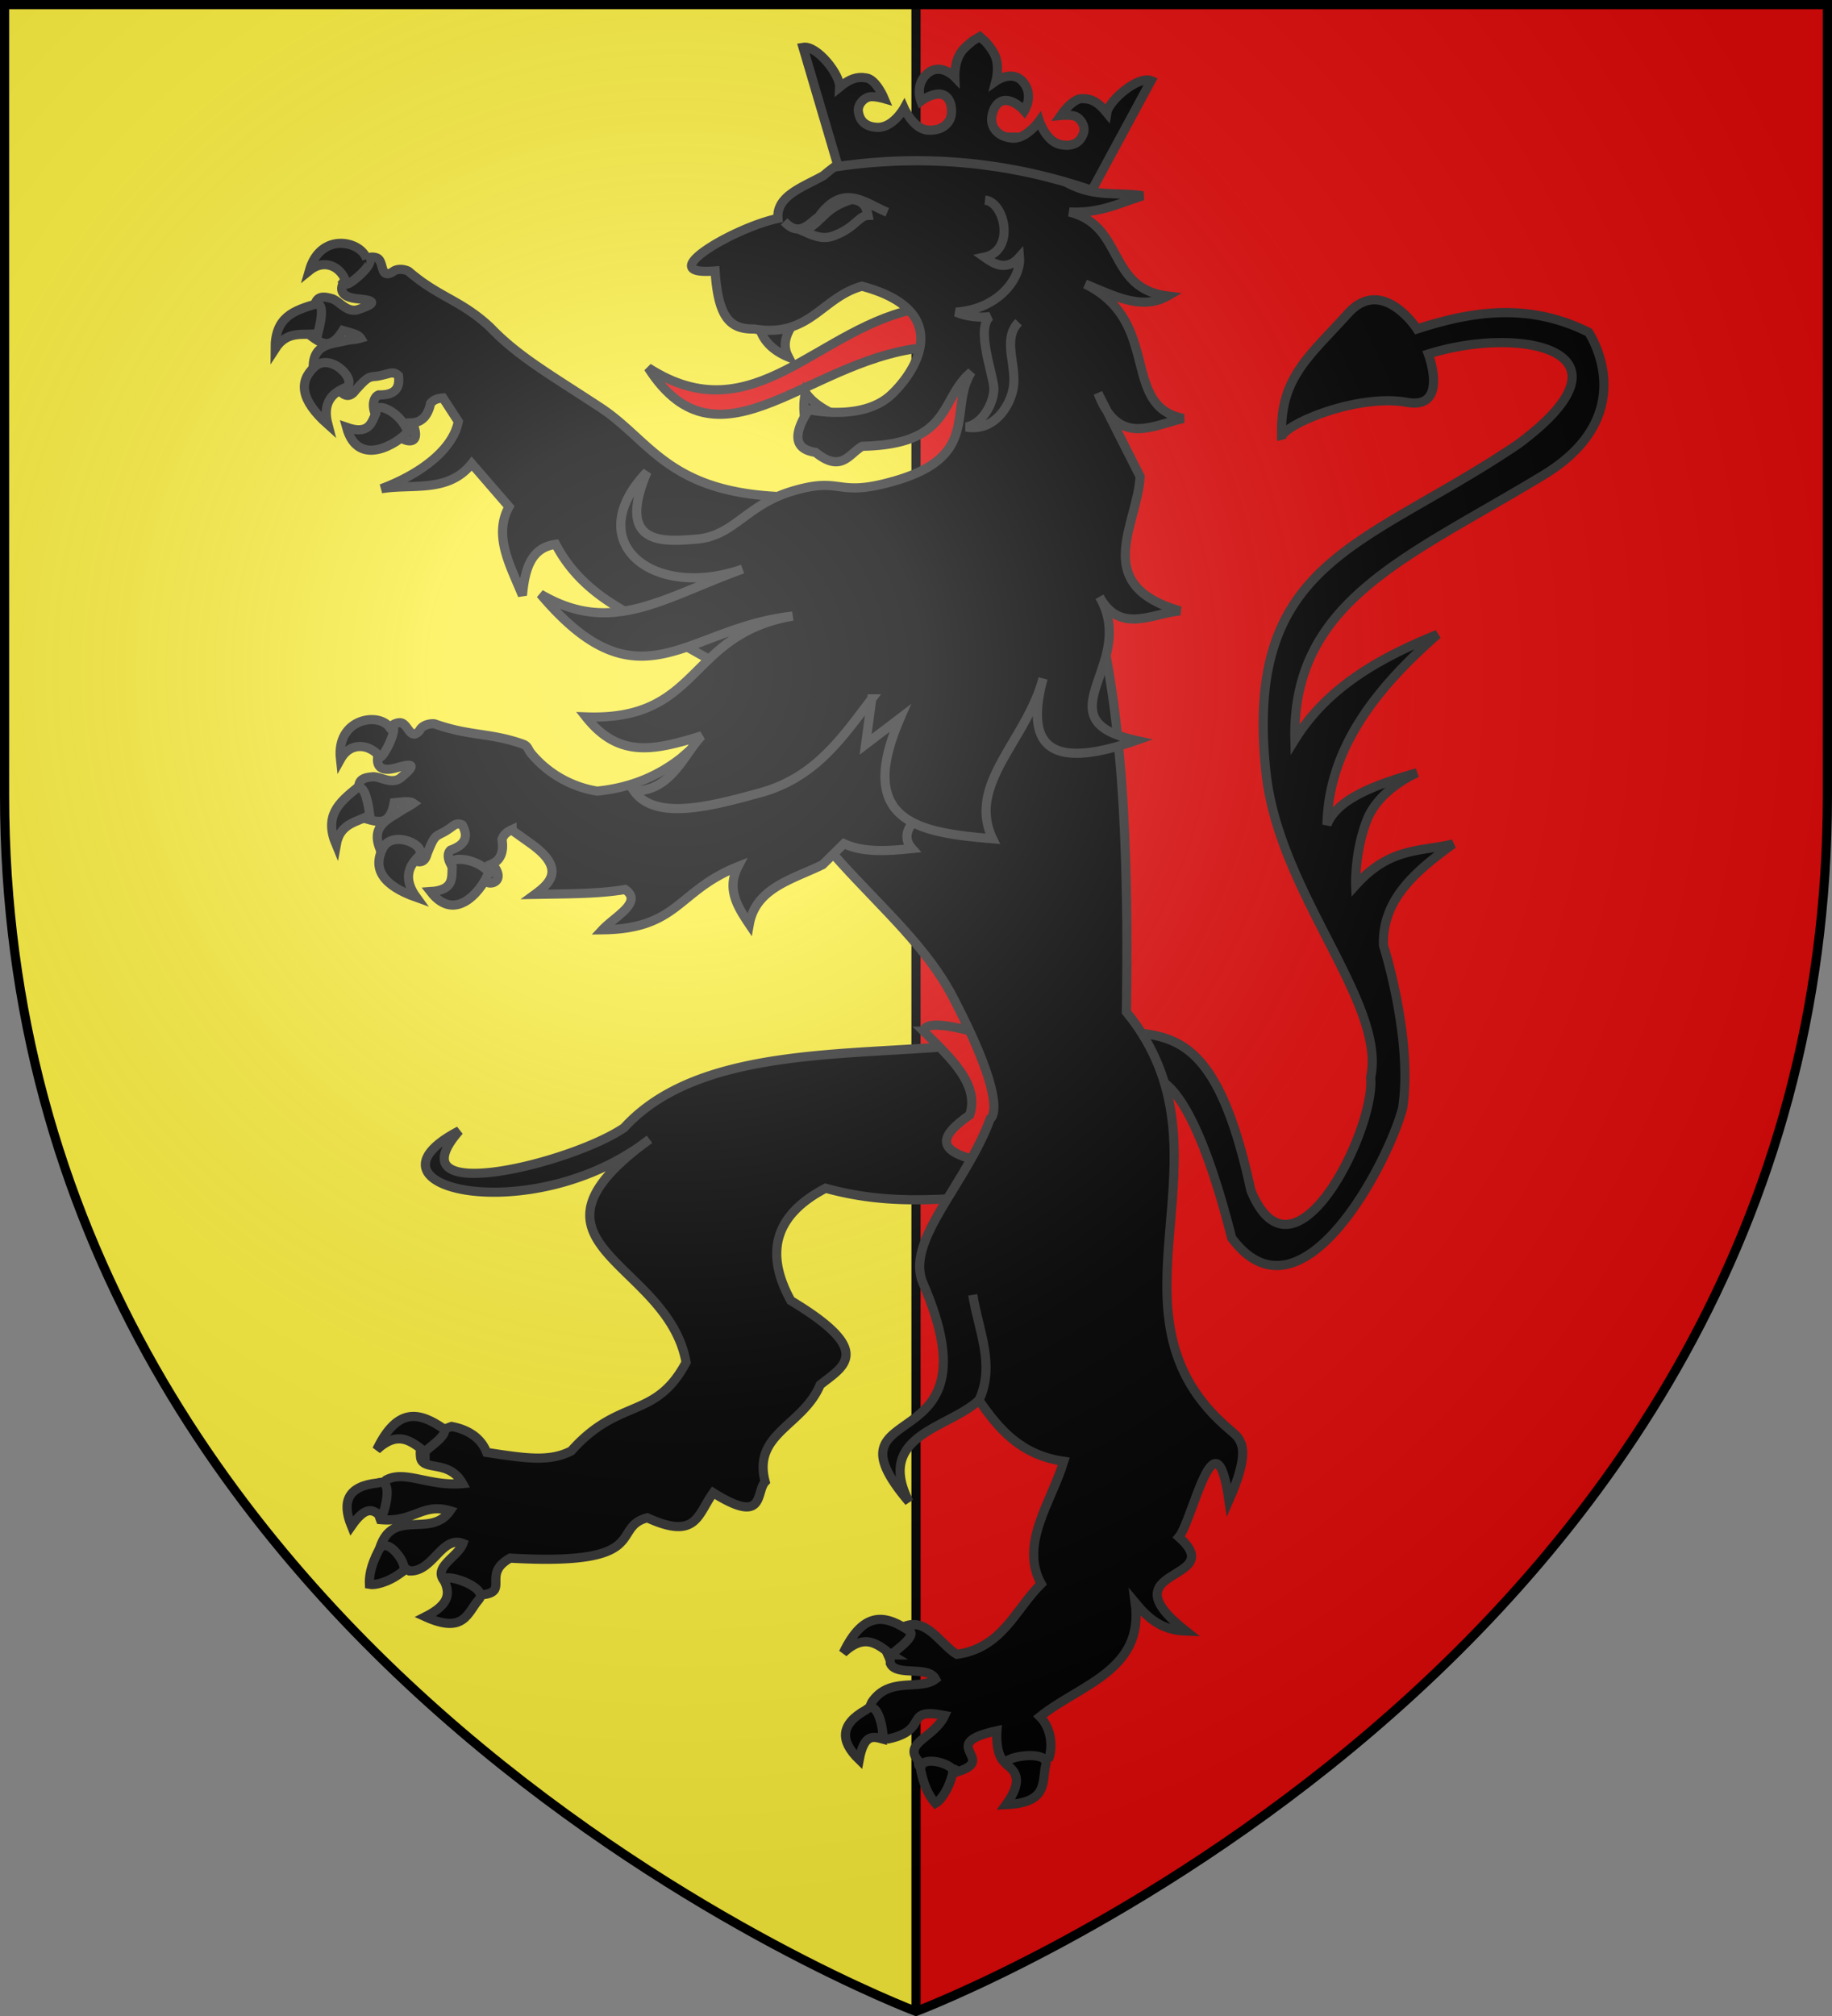
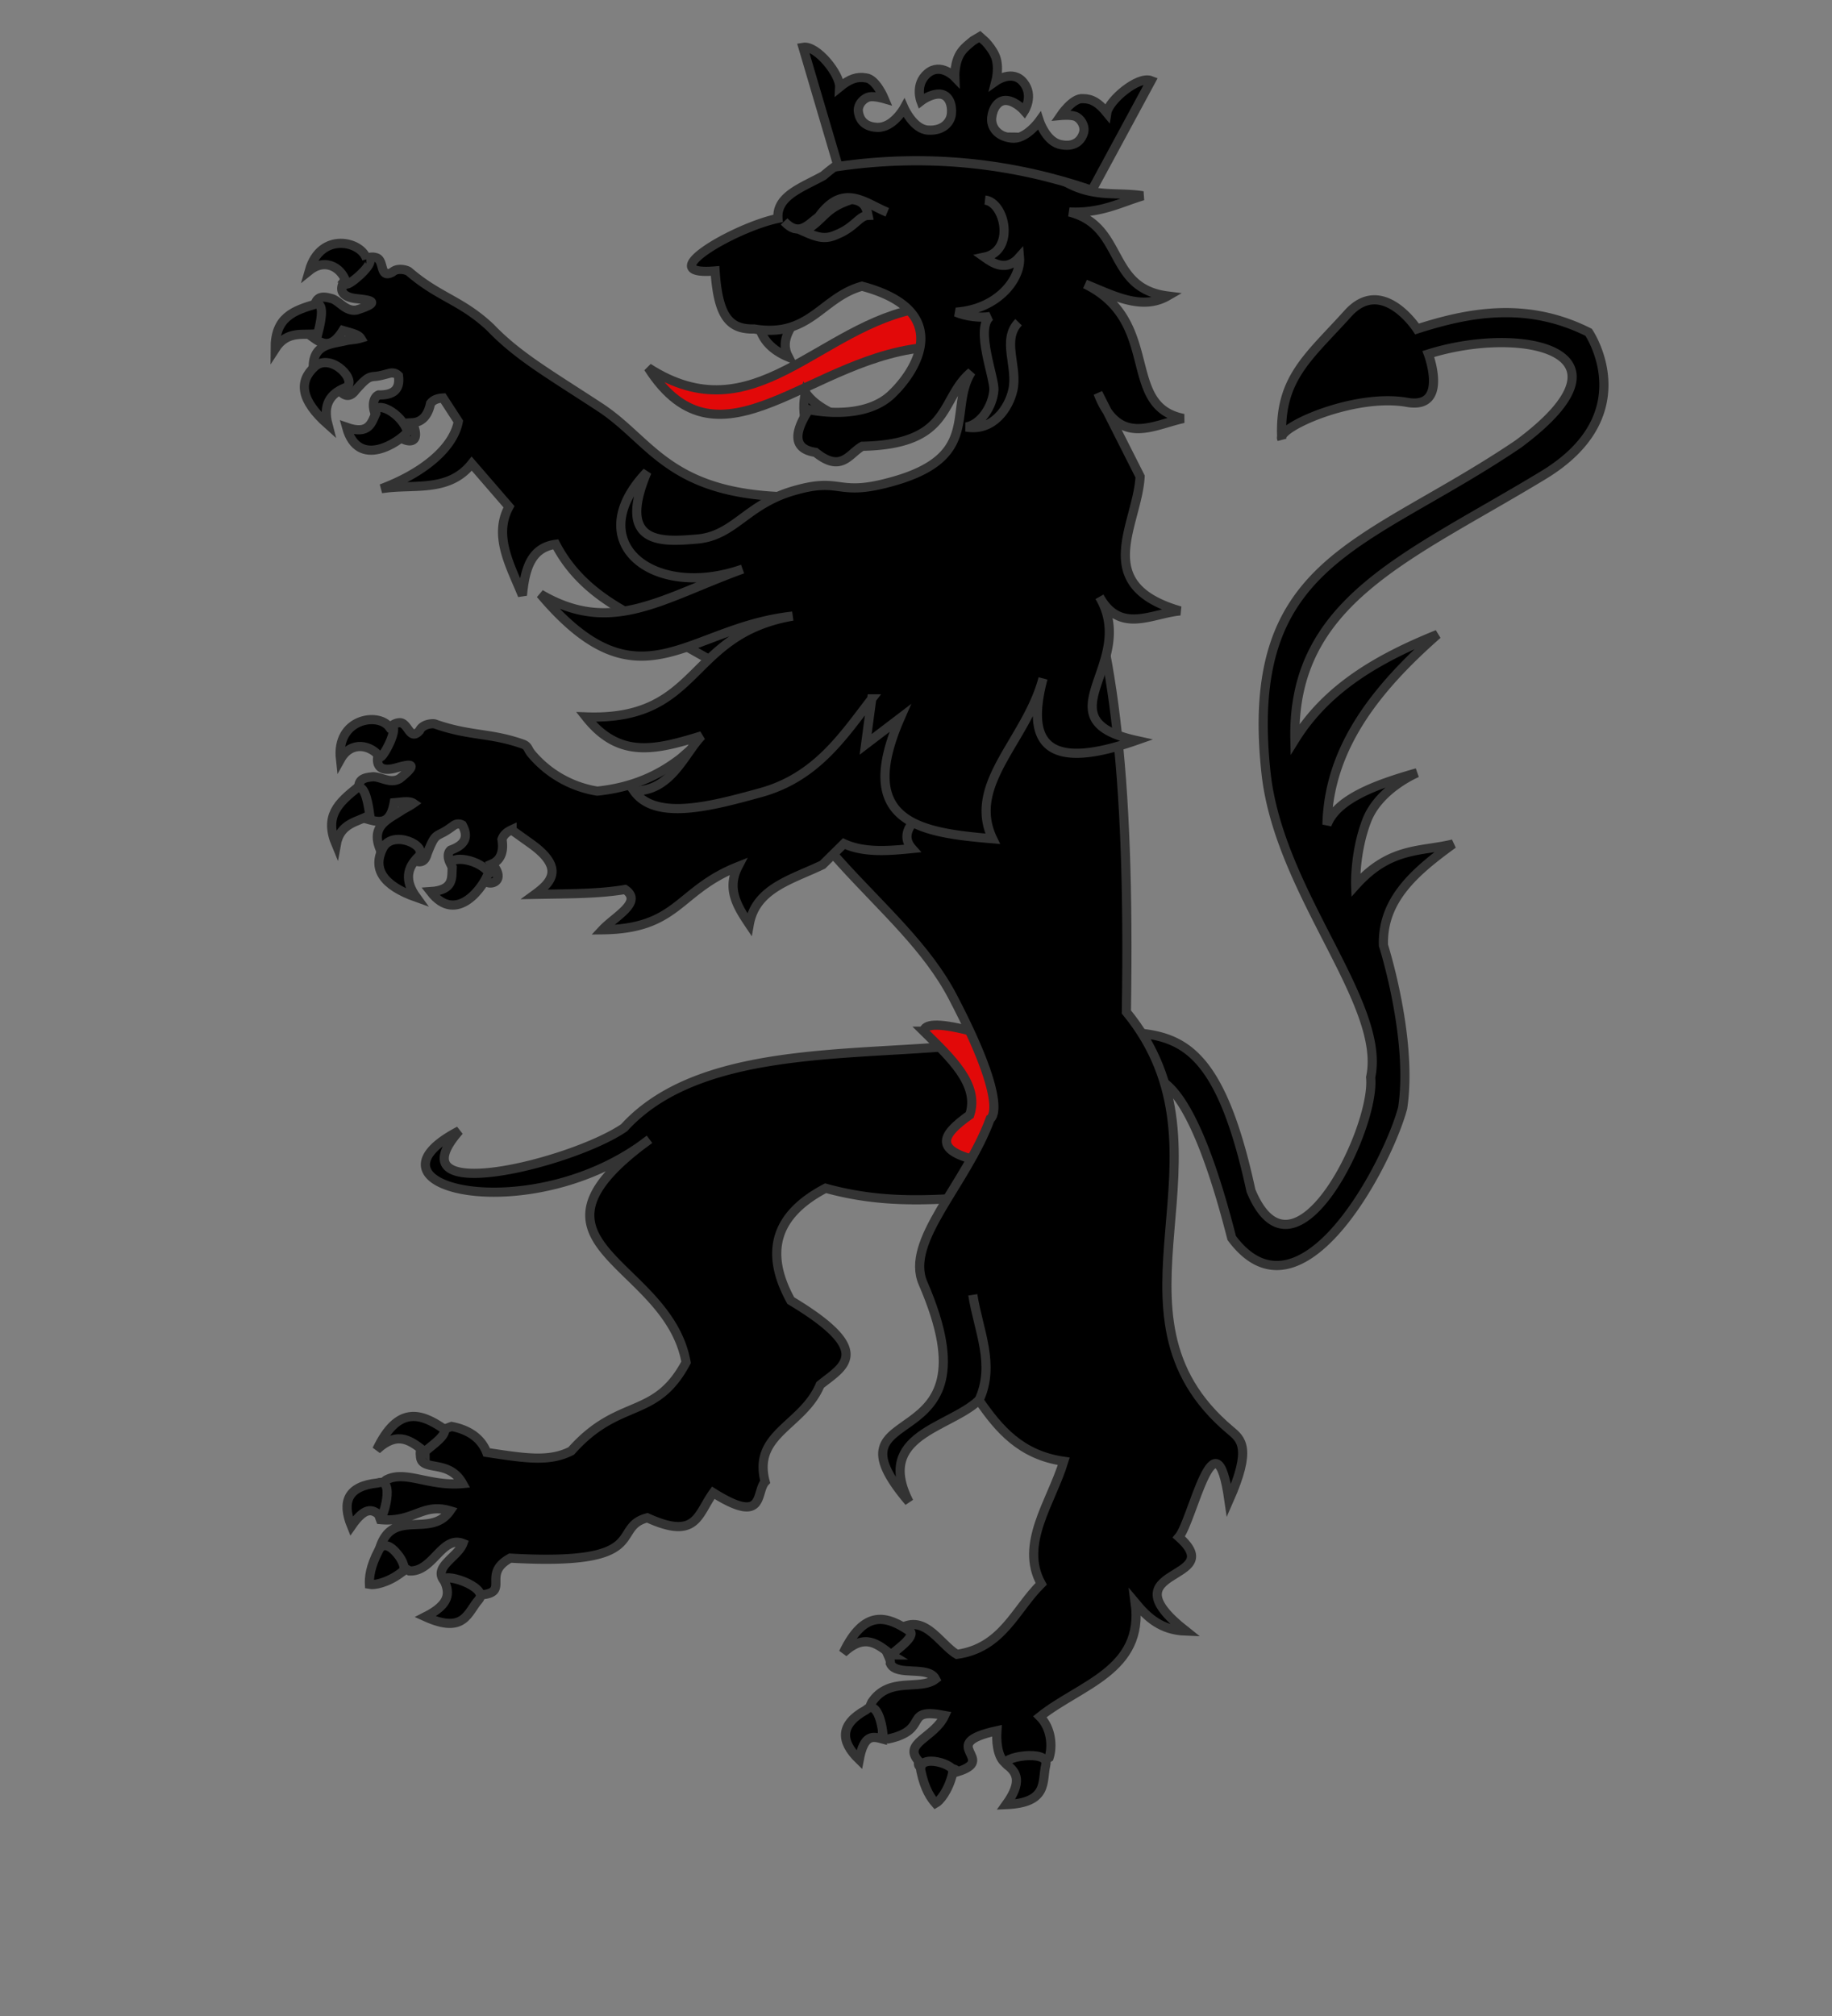
<svg xmlns="http://www.w3.org/2000/svg" xmlns:xlink="http://www.w3.org/1999/xlink" width="600" height="660" stroke="#000">
  <rect width="100%" height="100%" fill="#808080" stroke="none" />
  <radialGradient id="c" cx="221" cy="226" r="300" gradientTransform="matrix(1.35 0 0 1.35 -77 -85)" gradientUnits="userSpaceOnUse">
    <stop offset="0" stop-color="#fff" stop-opacity=".3" />
    <stop offset=".2" stop-color="#fff" stop-opacity=".25" />
    <stop offset=".6" stop-color="#666" stop-opacity=".13" />
    <stop offset="1" stop-opacity=".13" />
  </radialGradient>
  <clipPath id="b">
-     <path id="a" d="M300 658.5S1.5 546.1 1.5 260.3V1.5h597v258.8c0 285.8-298.5 398.2-298.5 398.2Z" />
-   </clipPath>
+     </clipPath>
  <use xlink:href="#a" fill="#fcef3c" />
  <g stroke-width="3">
    <path fill="#e20909" clip-path="url(#b)" d="M300 0h300v660H300z" />
    <g stroke="#333">
      <path d="M327.4 340.7c-39.7 6.2-96.2-.9-123 28.5-17.3 11.8-76.1 26.2-54 1-36 18.7 24 32.6 62.3 2.8-47.6 34.6 6 39.5 12 73-10.1 19-21.9 11.3-37.6 29-7.2 3.7-15.1 2.4-27.7.5-2-5.2-6.7-7.6-11.5-8.5-5 1.7-10.9 5.3-10.2 9.5 0 5.7 9.2.8 13.8 9.2-11 1-18.8-4.5-25-1.2-5 3.7-2.7 10.9-1.9 13 11 1 13.7-5.6 22.8-2.9-6.4 9.3-19-1.3-23.1 12.5 1.2 4.5 5.6 4.4 9.8 7.2 7.7.4 10.6-11.7 17.5-9-1.7 4.7-10.8 8-5.4 13 1.9 2.4 6.8 2.9 11.8 3.8 9-1-.3-6.8 9.1-12 47 2.7 32.6-10 44.9-13.2 16.2 7.4 16.4-1 21.6-8.2 17.2 10.8 13.8-.2 17-3.6-4.2-15.8 12.4-18.3 18-31.7 7.4-6 18.4-10.8-9.6-27.6-8.7-15.8-5.2-28.1 11.4-36.8 27.4 7.6 49.2 1.3 73.8 2ZM113 91.7c-1 1.3-3.1 5.4 4 6.1 3.6.4 8.6.9-.2 3.7-3.5.6-5.5-2.8-8-3.7-1.9-.5-4.5-1.3-5.5 1.4a56 56 0 0 1-1.7 10.6c3.5 2.6 6.6 5 10.7-1.6 2.3.7 5 1.2 5.8 2.5-1.7.5-3.4.5-4.7.8-4.8 1.2-11 1-10.8 9 9-2.3 10.7 4 8.6 7.3 1.8 2.2 3.6 2.2 5.2 0 4-4.5 4.5-4.4 6.8-4.6 1.6-.2 3.2-.7 4.4-1 1.3-.3 2.2.1 2.9.8.5 3.8-.8 6.4-6.5 6.3-1.5.6-2.2 3-1.3 5.7 7.6 1.8 7.7 4.3 8.4 8 1 1.4 7.4 3.5 4-4.6 3.7-.2 5.3-3.3 5.9-6.3 1.1-1.4 2.6-1.7 4.1-1.8l5 7.7c-1.7 9-12.1 17.1-25.2 22 10.2-1.7 21.9 1.5 29.6-8.2l12.2 14.1c-5.2 9.5.4 19.2 4.4 29 .8-8.4 2.7-15.6 10.9-16.7 9.6 18.4 27.8 23.6 34.5 28.8l33.2 18.7 11.5-63c-42 0-47.4-18-64.6-29.3-16.6-10.9-26.9-16.7-36-26.2-9.6-9-16.7-9.7-26.7-18.3-.6-.5-3.7-1.4-5.4.2-4.3 2.3-2.5-3.8-5.2-4.7-4.2-1.4-7.7 4-10.3 7.3Zm261.4 261.2c2.4-.4 14.3-5.3 29 52.4 22.6 30.4 51.2-24.4 56-42.6 3.4-22.8-6.3-53.2-6.3-53.2-.5-15.1 10.7-24.4 22.8-33.2-10.4 2.6-20.5.8-31.9 13.5 0 0-.4-10.6 3.6-21.1 4-10.5 16.5-15.7 16.5-15.7-14.2 4-26.4 8.8-29.5 17 .6-25.3 16.2-44.7 36.2-62.3-18.8 7.6-36 17.2-46.7 34.4-1-45.6 37.3-59.8 81.3-86.5 33.1-20 14.9-46.8 14.9-46.8-20.5-10.3-39.7-6.4-56.2-1.1 0 0-11.4-17.6-22.7-5-13 14.4-22.6 21.3-21.6 41-1.8-3.6 23.6-15 40.9-12 14 2.6 7.1-15.8 7.1-15.8 30.1-9.5 71-1.3 29.4 29.5-50 33.8-90 37.5-82.6 107.3 4.1 39.6 39.5 75.6 34.3 100 1.7 16.7-25 71.3-39.2 37.1-9.5-44-21.4-50-36.6-51.6Z" />
      <path fill="#e20909" d="M302.5 337.6c8.8 8.7 18.4 17.4 15.1 27.4-9.1 6.5-14.1 12.6 9.1 16.2l9-23-18.3-20.8c-10.6-2.7-14.6-2.1-14.9.2Zm-.8-236.8c-33.7 5.7-54.7 42-89.4 19.6 23.6 37 53.7-4.8 93.1-6.8l-3.7-12.8Z" />
      <path d="M241.9 222.7c13 53.6 53.3 71.5 70.1 103.6 19.2 36.7 12.3 40 12.3 40-8 21.7-28 40-22 53.8 26 60-34.7 36.2-4.6 71.6-11.2-22 13-24 22.9-33.3 6.5 9.4 13.7 18 27.8 20-4.1 13.4-14.6 27.1-7.4 40.1-8.5 8.4-12.7 21-27.6 23.1-5.9-3.4-11.3-15.2-20.7-6.8-6.1 2.7-.7 7.3-1.1 9.8 2 4.4 12.5.5 14.8 5.1-5.1 3.9-15.2-1-20.9 7.6-2.4 4.6.3 11.5 5.4 12 14-3 4.5-10.4 18.5-7.7-3.4 7.4-14 9-8.5 15-1.5 5.2 12.2.4 12.5 3.5 14-4.2-7.3-9 13.1-13.5-.2 3 0 8.1 2.5 10.4 4.3.9 10.5 1.1 14.6-1.6 1.2-3.8.7-9.7-3-13.4 13.1-10.5 34.2-15.1 31.2-37.3 4 4.8 8.4 9 16.6 9.3-27-21.3 14.5-15.9-2.3-30.8 4.5-5.3 12-42.9 16.4-12 7.6-17.2 4-20 .4-23-45.6-38.3 4.2-90.2-34-136.9 1.3-80.7-4.7-122.7-18-157.5Z" />
      <path d="m286 193-63 55.2c-6.2 4.8-14.7 9.5-27.4 10.8a35.5 35.5 0 0 1-21.6-12.3c-1.2-1.5-1-2.3-2.5-3-10.8-3.9-17.5-2.6-29.1-6.7-.8-.2-4 0-5 2.2-3.2 3.6-3.7-2.7-6.5-2.6-4.4.2-5.8 6.5-7 10.4-.5 1.7-1 6.3 5.8 4.4 3.6-1 8.4-2.3 1.2 3.5-3 1.8-6.1-.6-8.7-.6-2 .2-4.7.4-4.7 3.3 1.3 4.6 2 8 2.2 10.4 4.2 1.2 8 2.5 9.4-5.2 2.4-.2 5-.7 6.3.2-1.4 1-3 1.7-4 2.4-4.2 2.8-10 4.9-7 12.4 7.6-5.5 11.5-.3 10.7 3.6 2.5 1.4 4.1.8 4.8-1.9 2.2-5.6 2.6-5.6 4.7-6.7 1.5-.7 2.8-1.7 3.8-2.4 1-.8 2.1-.8 3-.3 1.8 3.3 1.6 6.3-3.8 8.2-1.3 1.1-1 3.6.9 5.8 7.7-1.1 8.6 1.2 10.6 4.4 1.4 1.6 6.9 0 2.1-5.7 3.4-1.5 3.7-5 3.2-8 .6-1.7 1.8-2.5 3.3-3.2v.2l6.3 4.5c11.1 8 6.4 12.7 1.2 16.5 10.1-.2 20.9-.1 29.5-1.6 6.1 4.1-3.3 8.8-7.4 13.2 25-.3 24.5-12.8 44.4-20.7-3.8 7.3-.2 13.1 3.7 18.9 2.1-11.8 13.8-14.6 24-19.5l7-6.9c6.5 3 14.4 2.4 22.3 1.6-4-4.5-.4-9.3 6.7-14.1 16.8-16.7 15.4-22.5 15.3-43.5Z" />
      <path d="M292 541.8c-.5-.3 7.7-5.4 6.2-7.6-7.7-5.3-15.1-7.5-22 6.9 7.2-6.7 11.4-2.7 15.8.7ZM127.5 238c3.8-1.7-1.1 8.9-3 10-2.8-4.1-9.5-5.7-13 .6-1.5-13.4 12.4-15.5 16-10.6Zm-10.3 19.8c1.7-.4 3 2.3 3.9 9-3.8 2.4-9.7 2.4-11 9.8-4-9.5.7-13.7 7-18.8Zm42.9 27.8c-4.2-5.1-14.4-5.6-12-1.7-.2 3.4.7 7.5-7.1 8 8.7 11.3 17.8-2.2 19-6.3ZM113 127c4.7-1.9-4.4-11.8-9.9-7-5.4 4.9-4.7 11 4.3 19-1.7-6.5.7-10 5.5-12Zm20.5 14.4c-1.9-6.3-11-10.7-10.4-6.1-1.4 3-2.2 7.2-9.6 4.6 3.8 13.9 17.3 4.8 20 1.5Zm5.7 334c-.5-.4 7.8-5.4 6.2-7.6-7.7-5.3-15.1-7.6-22 6.8 7.2-6.6 11.4-2.6 15.8.7Zm-14.4 21c.4 1.3 4.9-12.9-1.1-10.9-9.7 1-11.9 6-8.6 14.1 5-7.2 7.3-5.1 9.7-3.2Zm6.8 18.3c1.6-.6.4-3.8-1.5-6-1.9-2.4-4.6-4-6-1.3-3 5.7-3.2 9.2-3.1 11.3 1.5.3 5.9-.4 10.6-4Zm25.2 9c3.7-4.3-13-9.5-11.2-6 1.6 3.7 2 7.4-6.3 11.6 12.8 5.8 13.8-1.4 17.5-5.6ZM120 84.9c4.2-.1-4.4 7.8-6.5 8.2-1-5-6.6-9-12.2-4.5 3.7-13 17.3-9.6 18.8-3.7Zm-16.1 14.5c1.7.4 1.9 3.3.2 9.8-4.4.8-9.9-1.4-14 5 0-10.4 5.9-12.5 13.8-14.8ZM137 280.5c3.7-3.6-8.6-9.2-11.7-2.7-3.2 6.5-.2 12 11.1 16-4-5.5-3.1-9.7.6-13.3Zm175 300c1-1.4-2-3.1-5-3.7-2.9-.6-6-.1-5.4 3 1.3 6.2 3.4 9 4.8 10.6 1.3-.7 4.2-4 5.6-9.8Zm-23-11.2c.8 1-.7-13.8-5.4-9.5-8.5 4.7-8.5 10.2-2.2 16.3 1.6-8.6 4.6-7.6 7.6-6.8Zm53.5 8.5c1.4-5.4-15.8-2.5-12.7 0 3.2 2.4 5.1 5.5-.3 13 14-.6 11.7-7.5 13-13ZM248.5 106.3c1 5 4.5 8.4 9.7 10.6-3.1-6 1.5-10.3 4.1-15m1.5 39c0-4.2-1.2-6.9 0-12.4 3.5 5 8.8 6.5 13.3 9.5" />
      <path d="m285.5 228.8-2 14.9 11.3-8.6c-15.1 34.6 7 37.5 30.3 39.5-8.6-17.9 11.2-32.3 16.5-52.5-5.3 20-.3 31.1 30.5 20.3-31.8-7 1-25-12-47 6.8 12.3 17.2 5.4 26.4 4.6-29.4-8.5-14-28-13.1-44l-13.8-27.3c6.8 17.7 17.8 10.5 28 8.3-20.8-4.1-7-31.7-32.2-44 9.2 3.7 18.5 8.8 27 3.9-20-2.5-13.9-22.9-32.2-27.5 10.3.5 16.5-3 24.1-5.3-8.7-1.4-16.6.9-26.4-5.2l-15.2-14-37.6-.4a60.4 60.4 0 0 0-25.4 13c-6.8 3.8-15.5 6.6-14.9 14-14.4 3-41.7 19-20.6 17.2 1 15 4.7 19.2 12.8 19 18.2 3 22-10.3 35.3-14 30 8 18.2 27.5 9.5 35.6-9.5 8.8-26.9 4.8-26.9 4.8-5.4 8.3-4.7 13 2.2 14 8.5 6.9 11 .4 15.3-2 29.7-.6 25.2-15.6 35.7-24.3-7.8 12.6 4 28.4-27.9 36.4-16.4 4.2-14.8-2.1-30.4 2.5-15.5 4.5-19.4 14.9-31.8 15.8-11 .9-26.3 2.1-16.1-22-22 23 1.9 42.1 31.3 31.8-26.5 9.6-42.9 21.9-66.2 8.2 32.6 38.6 47.5 11 82.6 7.2-34.8 6-29.8 34.4-67.7 33 10.9 13.8 22.6 10.9 37.9 6.2-5.6 5.7-10 18.3-22.2 18 7 10 25.5 5 41.5.6 18.2-5 27-18.5 36.4-30.7Z" />
      <path fill="none" d="M263.3 75.8c4.5 2 7 2.7 10.7 1 6-2.4 7.4-6.2 10.3-6.3-.5-2.5-1.3-4.8-5.4-5.2-9.2 3-8.4 6.2-15.6 10.5Zm59.3-10.3c6.6.7 10 16.6-.2 18.7 2.8 2 7.2 4.9 11.5 0 .6 6.7-6.7 17-20.8 18 3.2 1.4 8.2 2 11.2 1.4-5.1 3.9 1.6 20.4 1.2 24.2-.4 5.1-4.2 11.2-9.1 12 8.9 1.6 14-6.3 15.3-12 1.8-7.6-3.8-16.5 1.9-22.3m-76.8-33c5 5.3 8 .8 11.3-1.5 8.1-11.3 15.2-4.5 22.5-1.5m30 389c5.5-11.7-.2-23-2-34.6" />
      <path d="M377 26.4c-4.3-1.7-13.9 6.6-14.5 10.5-2.7-3.3-4.9-4.6-7.8-4.6-3.3-.4-7.3 5.5-7.3 5.5s3.2-.3 4.8.3c1.6.6 3.3 3 2.7 5.3-.5 1.8-2.2 4.9-7.2 4-5-.7-7.3-7.8-7.3-7.8s-4.5 6.3-9.2 5.6c-4.8-.6-6.7-3.8-6.4-6.7.3-2.9 2-5.9 5-5.6 3 .3 5.7 3.4 5.7 3.4s3.2-5-.3-9.3c-3.5-4.4-9-.5-9-.5s1.3-5-.4-8.5c-.8-1.7-2-3.2-3-4.3l-1.9-1.7-2.2 1.3c-1.2 1-2.7 2.1-3.8 3.6-2.4 3.2-2.2 8.3-2.2 8.3s-4.6-4.8-8.9-1.2c-4.3 3.6-2.2 9.1-2.2 9.1s3.2-2.5 6.3-2.3c3 .3 4 3.6 3.7 6.5-.3 2.8-2.8 5.6-7.6 5.3-4.8-.2-7.9-7.2-7.9-7.2s-3.6 6.5-8.8 6.3c-5-.2-6-3.5-6.2-5.4-.1-2.4 2-4.3 3.7-4.6 1.7-.3 4.8.6 4.8.6s-2.7-6.5-6-6.8c-2.9-.5-5.3.3-8.6 3 .2-4-7.4-13.8-12-13l11.5 39c29.6-4.3 57.4-1 83.1 7.8Z" />
    </g>
    <use xlink:href="#a" fill="url(#c)" />
  </g>
</svg>